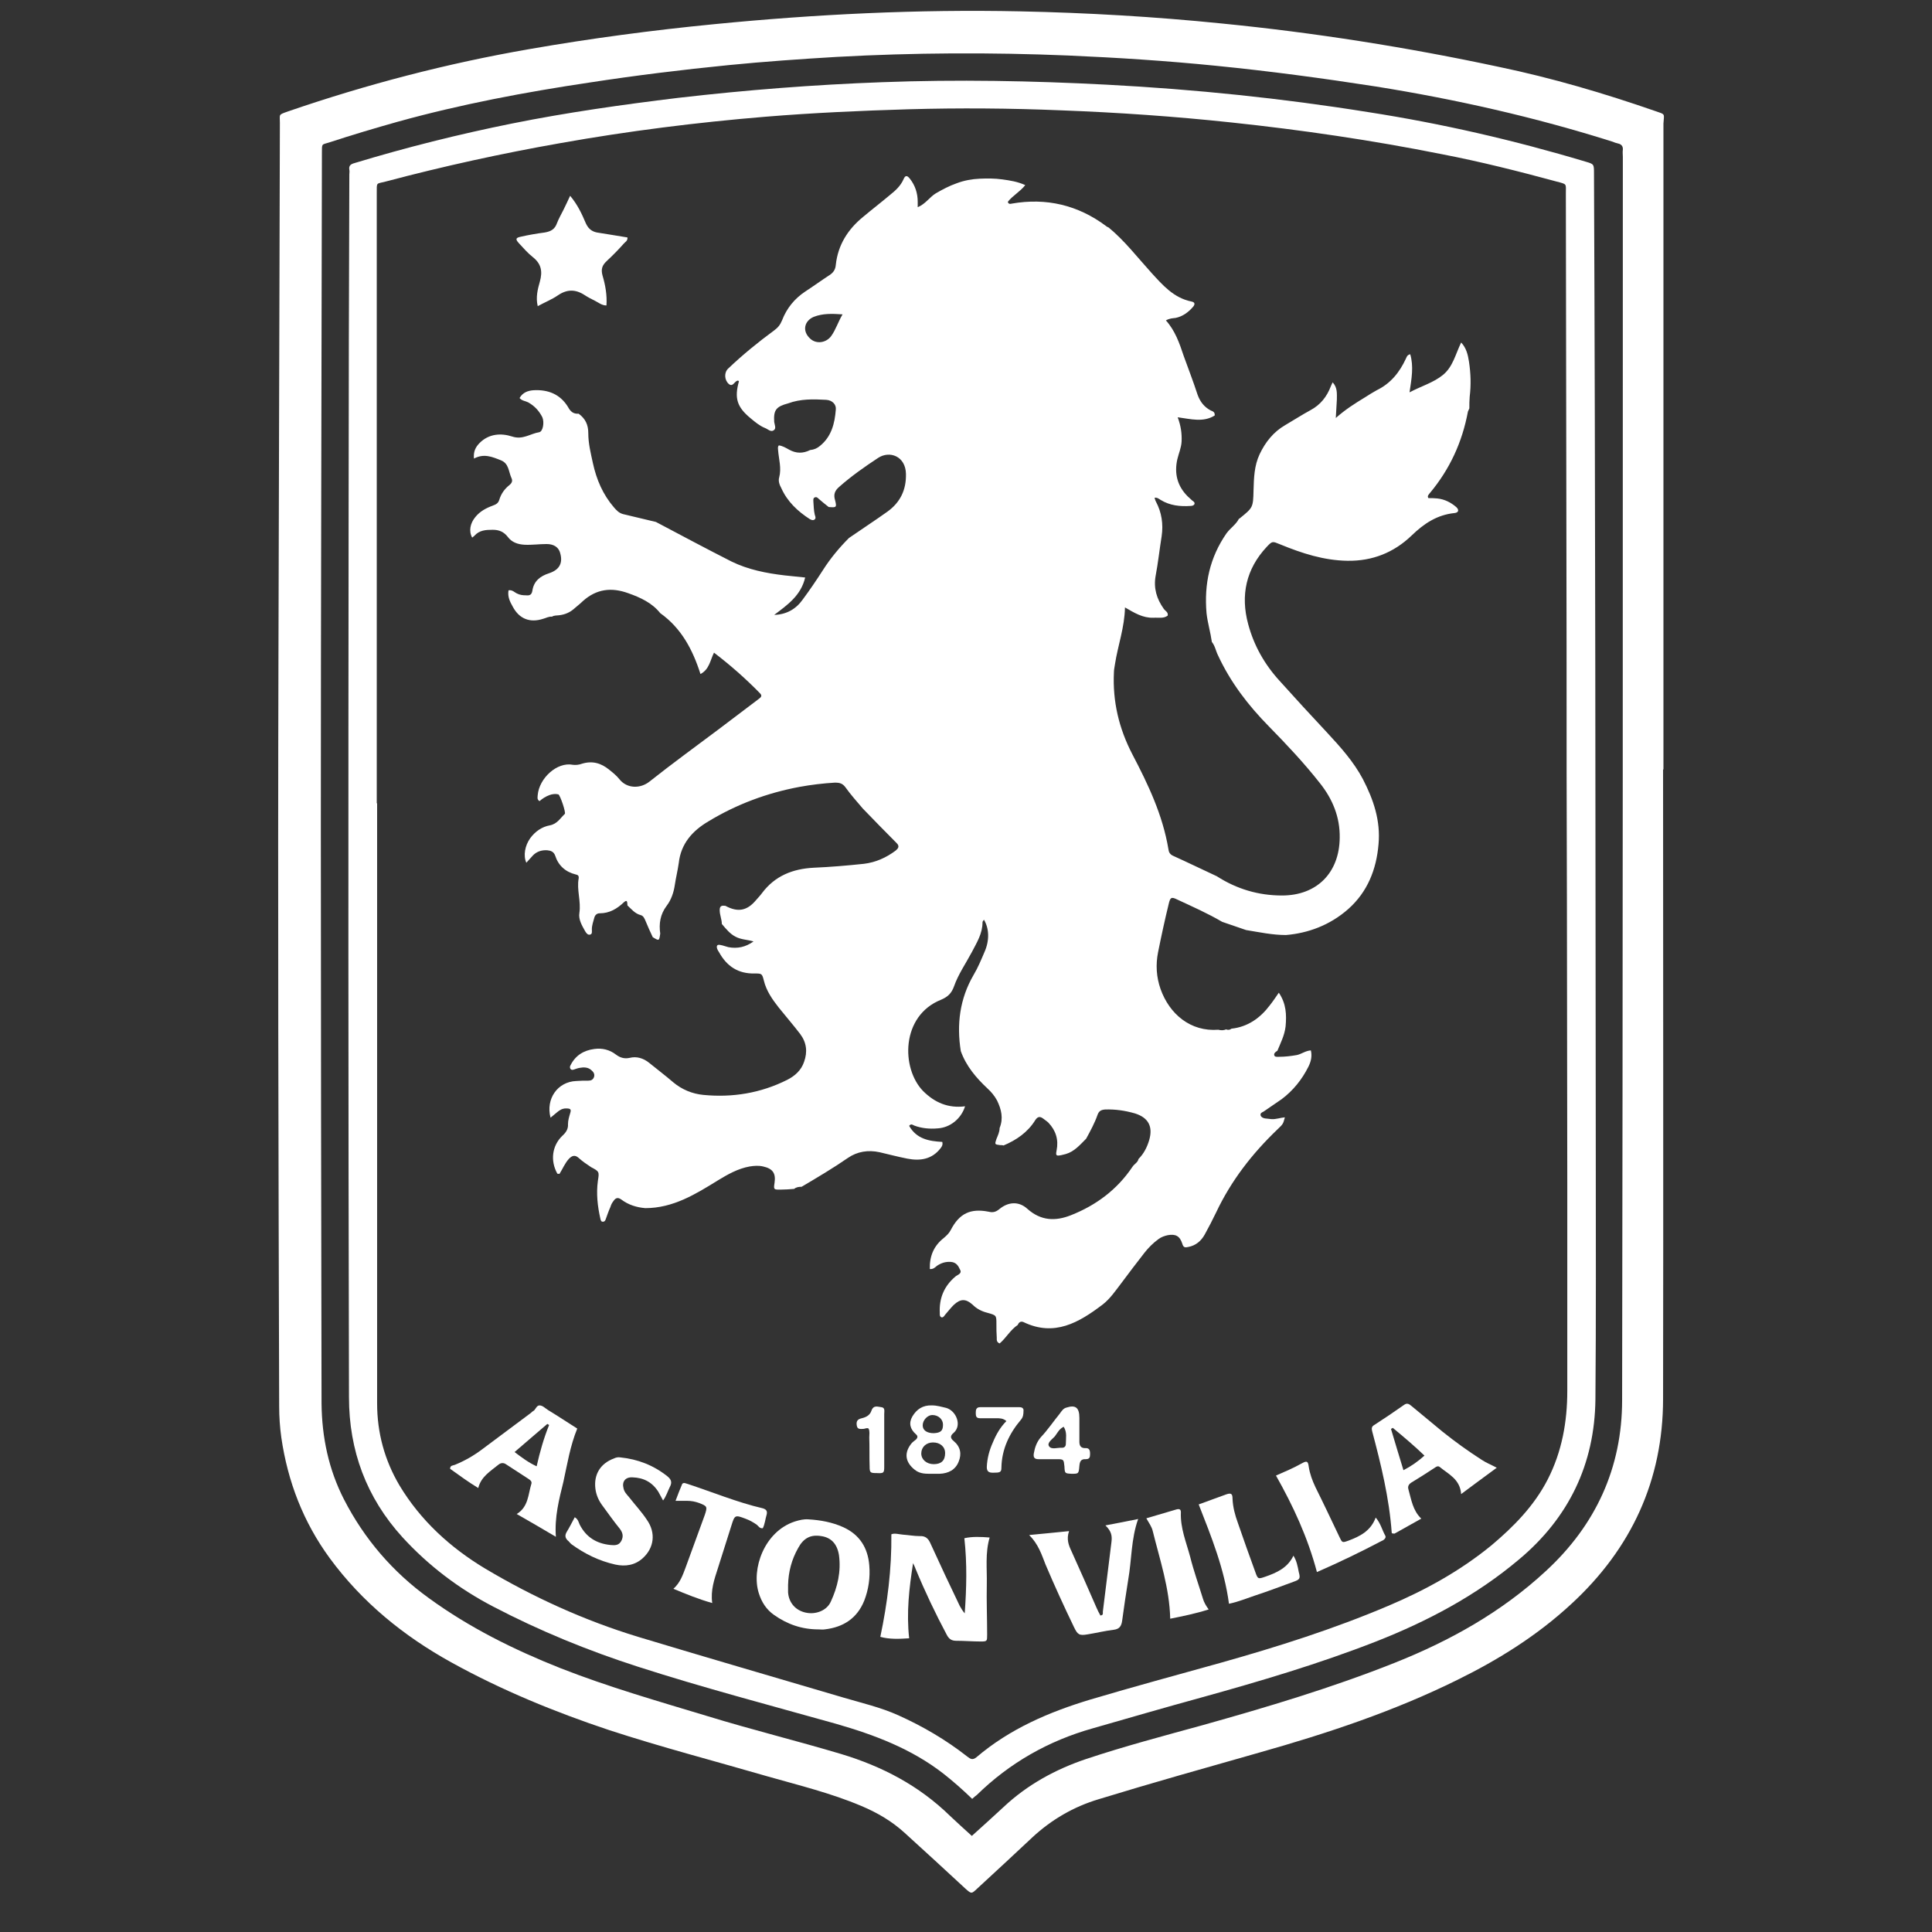
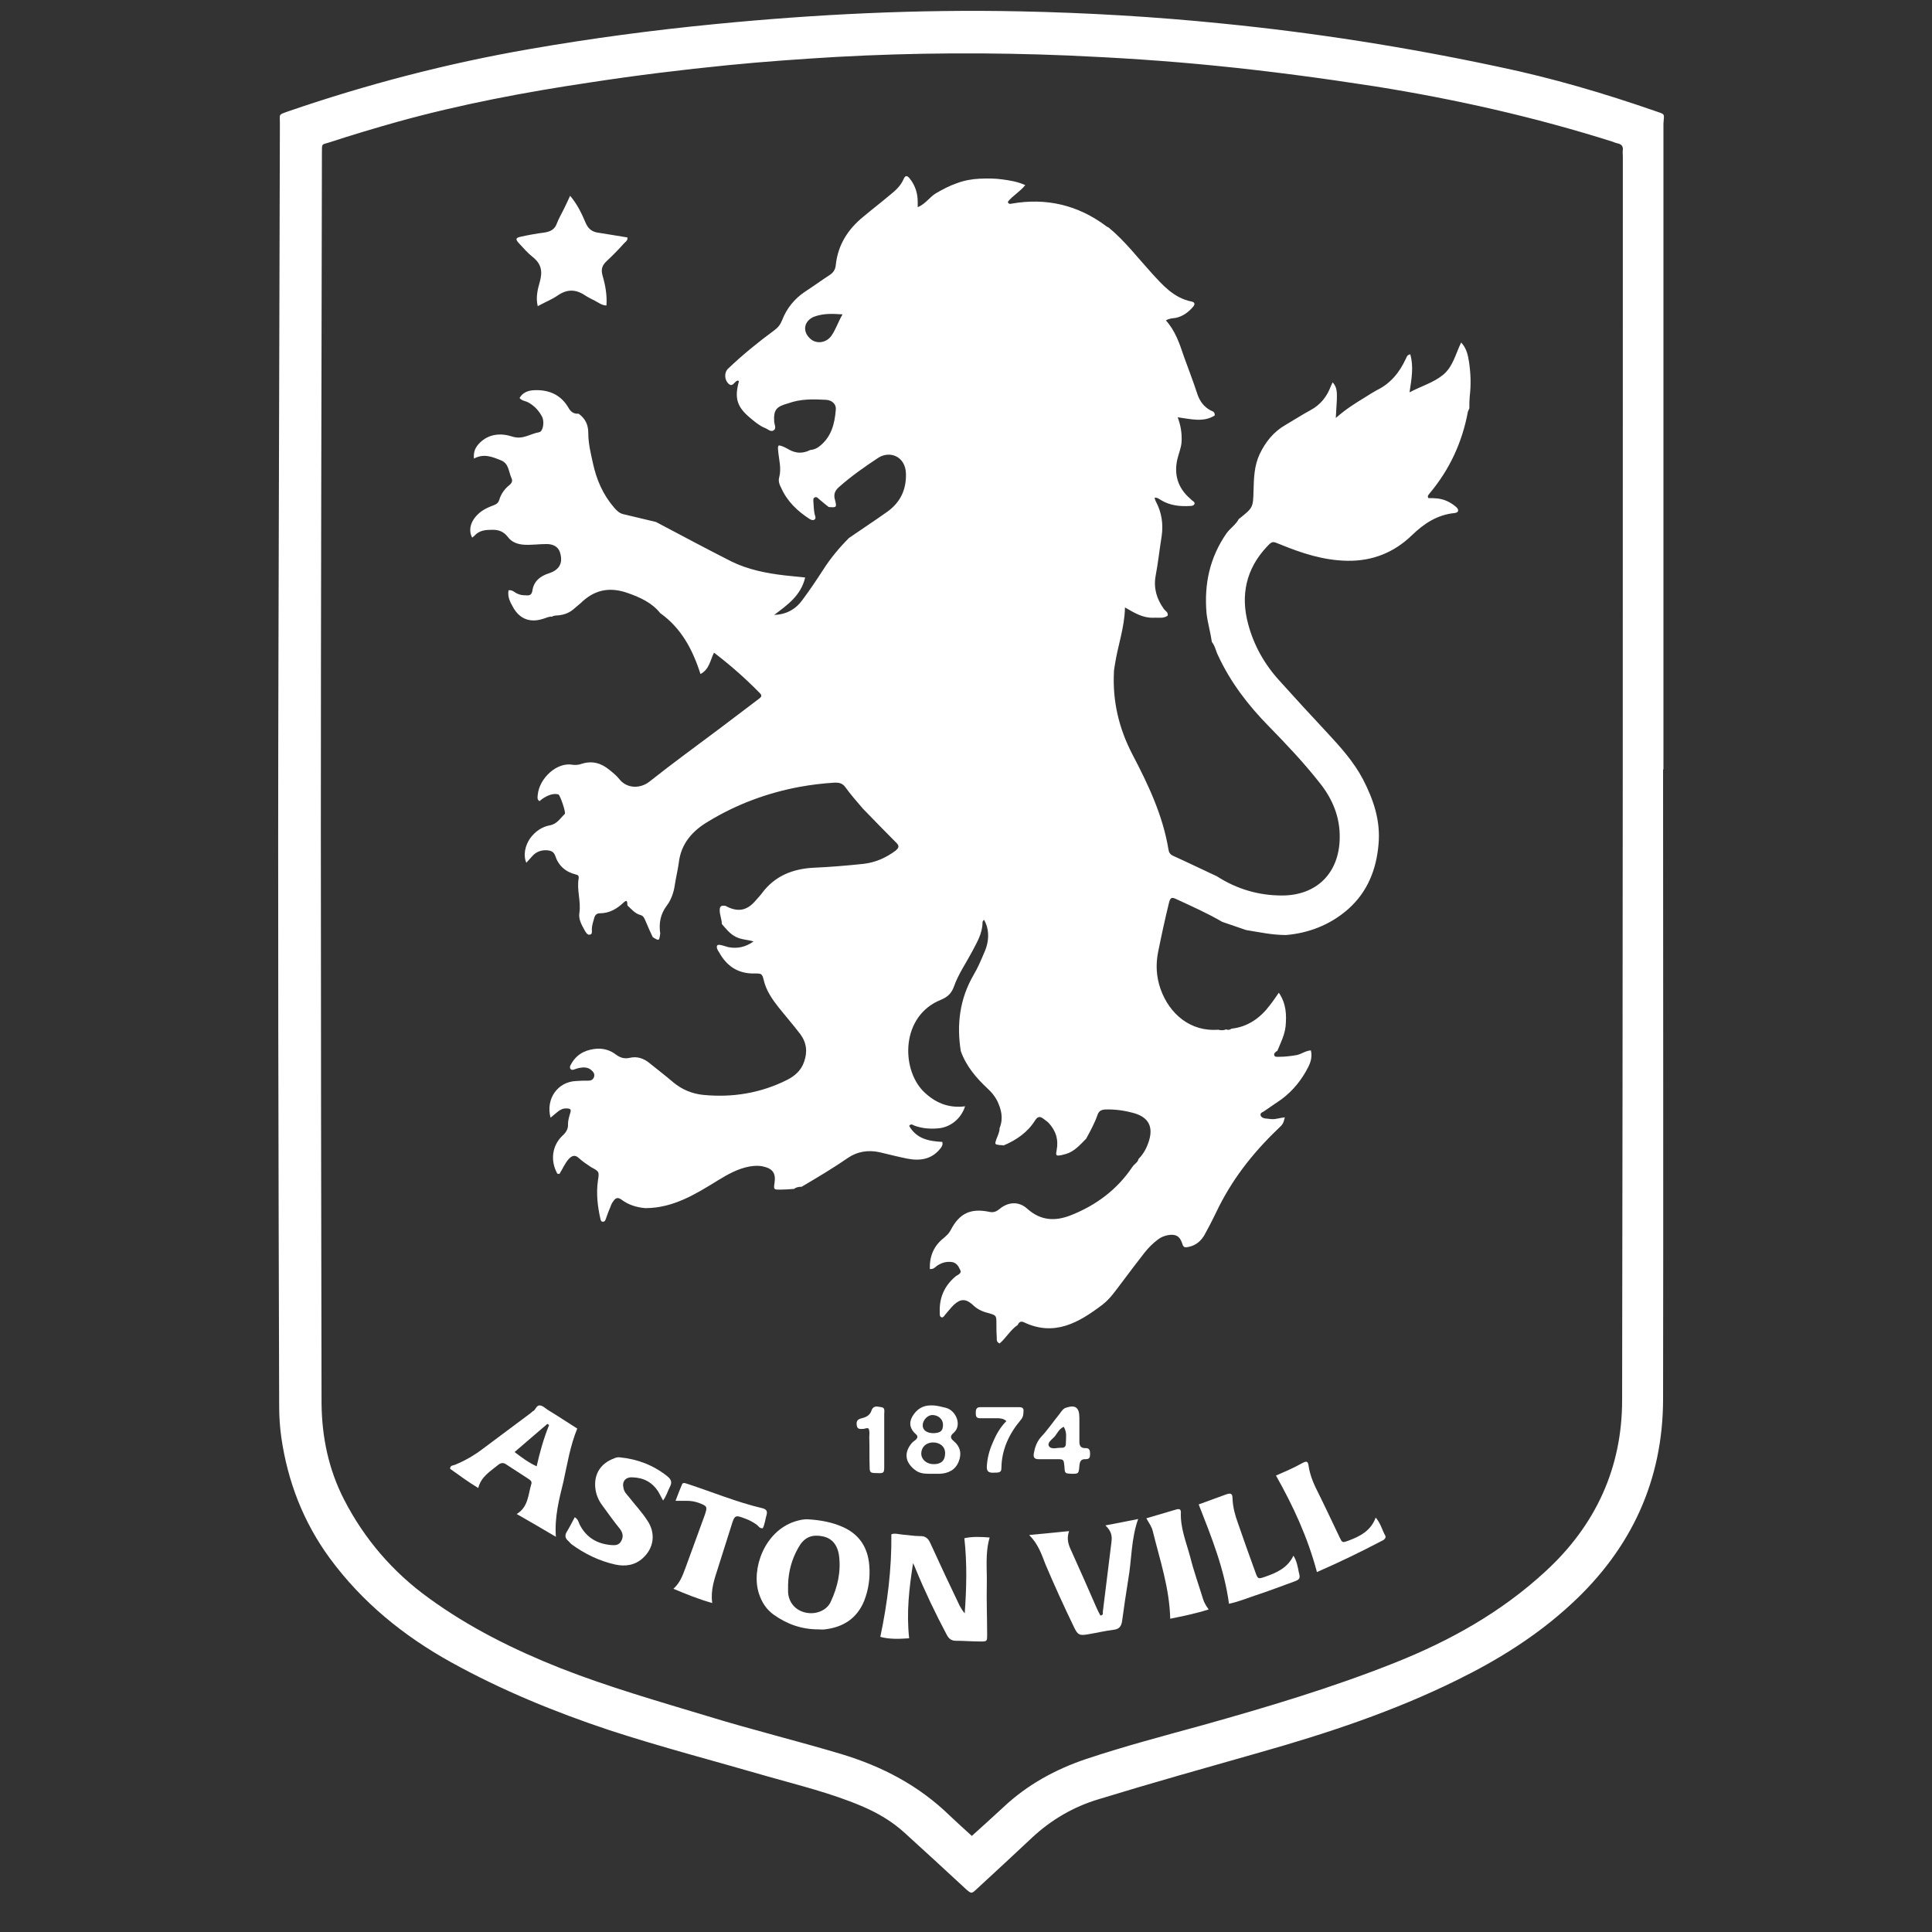
<svg xmlns="http://www.w3.org/2000/svg" width="150" height="150" viewBox="0 0 150 150" fill="none">
  <rect x="0" y="0" width="150" height="150" fill="#333333" stroke="none" />
  <path d="M128.513 8.622C124.531 7.239 120.494 6.051 116.375 5.193C109.269 3.673 102.08 2.539 94.836 1.821C89.638 1.295 84.412 0.991 79.186 0.881C71.251 0.715 63.343 1.102 55.463 1.876C50.652 2.346 45.868 2.982 41.112 3.811C34.725 4.917 28.477 6.548 22.366 8.649C21.592 8.926 21.73 8.843 21.73 9.534C21.703 23.246 21.647 36.987 21.62 50.699C21.564 70.19 21.62 89.708 21.675 109.198C21.675 110 21.73 110.802 21.841 111.604C22.338 115.032 23.555 118.183 25.601 120.976C28.117 124.404 31.352 127.03 35.057 129.076C38.956 131.232 43.076 132.919 47.306 134.329C51.37 135.656 55.518 136.734 59.61 137.923C62.043 138.614 64.532 139.222 66.882 140.217C68.126 140.743 69.26 141.406 70.255 142.319C71.831 143.756 73.407 145.194 74.983 146.659C75.426 147.046 75.426 147.046 75.868 146.631C77.306 145.304 78.744 143.977 80.154 142.65C81.647 141.268 83.361 140.273 85.296 139.692C89.444 138.42 93.591 137.259 97.766 136.071C103.047 134.578 108.218 132.864 113.14 130.431C116.347 128.855 119.361 126.975 122.015 124.514C126.66 120.229 129.121 114.921 129.121 108.59C129.149 92.307 129.121 76.023 129.121 59.739H129.149V9.589C129.204 8.787 129.315 8.898 128.513 8.622ZM125.997 12.188C125.997 44.368 125.997 76.521 125.941 108.701C125.941 113.954 123.895 118.405 120.024 121.971C116.596 125.15 112.587 127.39 108.273 129.104C103.407 131.039 98.402 132.532 93.37 133.942C90.356 134.771 87.315 135.573 84.329 136.568C81.951 137.37 79.767 138.559 77.914 140.3C77.112 141.047 76.31 141.766 75.453 142.54C74.873 142.014 74.32 141.517 73.767 140.992C71.361 138.642 68.513 137.149 65.306 136.181C61.877 135.158 58.394 134.301 54.965 133.251C51.122 132.089 47.251 130.984 43.518 129.518C39.896 128.081 36.44 126.367 33.288 124.072C30.495 122.054 28.283 119.483 26.707 116.414C25.518 114.092 24.993 111.604 24.965 108.977C24.938 94.131 24.91 79.258 24.91 64.384C24.91 46.939 24.965 29.494 24.993 12.022V11.884C24.993 11.11 24.965 11.248 25.573 11.055C27.343 10.474 29.113 9.949 30.882 9.451C35.776 8.096 40.753 7.156 45.758 6.41C49.352 5.857 52.947 5.415 56.569 5.055C59.361 4.779 62.154 4.585 64.946 4.419C70.946 4.088 76.919 4.06 82.919 4.309C86.762 4.475 90.605 4.723 94.448 5.111C98.596 5.525 102.716 6.078 106.808 6.714C113.029 7.709 119.167 9.092 125.195 10.999C125.333 11.055 125.471 11.11 125.61 11.137C125.886 11.193 126.024 11.359 125.997 11.635C125.969 11.801 125.997 11.994 125.997 12.188Z" fill="white" />
-   <path d="M123.757 13.46C123.757 12.741 123.757 12.741 123.094 12.547C117.564 10.889 111.923 9.589 106.228 8.705C99.509 7.627 92.762 6.935 85.96 6.576C80.154 6.272 74.32 6.161 68.486 6.382C63.177 6.576 57.896 6.991 52.643 7.599C48.33 8.124 44.016 8.732 39.758 9.589C35.638 10.419 31.546 11.442 27.537 12.658C27.233 12.741 27.067 12.852 27.122 13.183C27.15 13.294 27.122 13.432 27.122 13.543C27.095 22.141 27.067 30.766 27.067 39.364C27.039 62.394 27.039 85.451 27.095 108.48C27.095 112.627 28.45 116.276 31.242 119.345C33.261 121.556 35.638 123.353 38.293 124.736C41.887 126.616 45.675 128.164 49.546 129.408C54.606 131.039 59.776 132.394 64.892 133.831C67.878 134.688 70.753 135.767 73.242 137.702C74.016 138.31 74.735 138.946 75.481 139.665C75.62 139.527 75.73 139.444 75.841 139.361C78.385 136.872 81.398 135.158 84.827 134.191C87.62 133.389 90.385 132.587 93.205 131.813C97.794 130.541 102.384 129.187 106.836 127.445C110.845 125.869 114.605 123.879 117.923 121.086C121.794 117.852 123.813 113.677 123.868 108.646C123.923 102.398 123.896 96.15 123.896 89.902C123.868 64.384 123.868 38.922 123.757 13.46ZM120.163 114.866C119.112 116.912 117.536 118.515 115.794 119.981C113.361 121.971 110.652 123.464 107.776 124.68C103.546 126.477 99.177 127.86 94.753 129.104C91.38 130.044 88.007 130.956 84.661 131.951C81.454 132.919 78.412 134.218 75.813 136.43C75.509 136.679 75.343 136.568 75.094 136.375C73.435 135.075 71.638 134.025 69.73 133.168C68.375 132.56 66.938 132.228 65.528 131.813C60.191 130.237 54.855 128.689 49.546 127.086C45.371 125.814 41.417 124.017 37.657 121.778C34.947 120.147 32.652 118.045 31.021 115.336C29.86 113.373 29.279 111.244 29.279 108.95V62.366H29.251V14.98C29.251 14.123 29.196 14.289 29.942 14.096C34.422 12.907 38.956 11.912 43.519 11.11C48.8 10.17 54.081 9.506 59.417 9.064C63.122 8.76 66.827 8.594 70.532 8.484C74.486 8.373 78.412 8.401 82.366 8.566C86.79 8.732 91.186 9.036 95.583 9.506C101.057 10.087 106.532 10.889 111.923 11.967C114.937 12.547 117.896 13.294 120.854 14.096C121.684 14.317 121.573 14.234 121.573 15.036C121.601 26.702 121.601 38.397 121.628 50.063C121.628 56.781 121.628 63.527 121.656 70.245C121.656 77.461 121.684 84.649 121.684 91.865V107.982C121.684 110.387 121.269 112.71 120.163 114.866Z" fill="white" />
  <path d="M104.679 70.577C106.172 69.25 106.863 67.508 107.029 65.545C107.195 63.72 106.642 62.089 105.812 60.486C105.094 59.131 104.071 57.998 103.047 56.892C101.803 55.565 100.559 54.21 99.342 52.855C98.181 51.584 97.352 50.118 96.909 48.46C96.301 46.22 96.743 44.175 98.347 42.46C98.79 41.99 98.79 42.018 99.398 42.267C101.084 42.958 102.771 43.511 104.624 43.539C106.559 43.566 108.218 42.903 109.6 41.576C110.568 40.636 111.591 39.972 112.918 39.834C113.25 39.806 113.305 39.585 113.057 39.364C112.642 39.005 112.144 38.756 111.591 38.7C111.342 38.673 111.121 38.673 110.9 38.673C110.789 38.507 110.928 38.396 111.011 38.286C112.559 36.434 113.527 34.332 113.969 31.955C113.997 31.872 114.052 31.789 114.08 31.706C114.08 31.402 114.08 31.098 114.107 30.794C114.218 29.881 114.19 28.997 114.052 28.084C113.969 27.559 113.858 27.034 113.444 26.591C113.001 27.504 112.808 28.471 112.034 29.107C111.287 29.715 110.375 29.964 109.435 30.462C109.6 29.384 109.766 28.444 109.49 27.504C109.241 27.559 109.213 27.725 109.158 27.836C108.66 28.914 107.969 29.771 106.891 30.296C106.587 30.462 106.282 30.655 105.978 30.849C105.204 31.319 104.458 31.789 103.711 32.453C103.739 31.872 103.766 31.43 103.794 31.015C103.794 30.573 103.849 30.075 103.462 29.688C103.407 29.826 103.352 29.909 103.324 29.992C103.02 30.794 102.522 31.43 101.748 31.844C101.084 32.204 100.448 32.618 99.785 33.005C98.872 33.531 98.237 34.332 97.794 35.272C97.379 36.157 97.352 37.097 97.324 38.065C97.296 39.419 97.269 39.419 96.246 40.249C96.218 40.276 96.19 40.276 96.19 40.276C95.969 40.719 95.527 40.995 95.223 41.41C93.923 43.29 93.481 45.336 93.674 47.603C93.757 48.349 93.978 49.068 94.089 49.842C94.338 50.146 94.393 50.533 94.559 50.865C95.527 52.966 96.909 54.763 98.513 56.394C99.895 57.804 101.25 59.242 102.467 60.79C103.462 62.034 104.043 63.444 104.015 65.047C103.988 67.757 102.246 69.526 99.536 69.526C97.711 69.526 96.025 69.028 94.476 68.033C93.343 67.508 92.209 66.955 91.048 66.43C90.826 66.319 90.743 66.153 90.716 65.932C90.273 63.278 89.14 60.9 87.923 58.578C86.873 56.56 86.375 54.459 86.485 52.192C86.485 51.971 86.541 51.777 86.568 51.556C86.79 50.118 87.315 48.709 87.343 47.16C88.061 47.575 88.725 47.99 89.555 47.962C89.942 47.934 90.329 48.045 90.66 47.796C90.716 47.52 90.467 47.437 90.356 47.271C89.803 46.497 89.555 45.667 89.72 44.727C89.914 43.705 90.025 42.654 90.19 41.631C90.329 40.691 90.191 39.779 89.748 38.949C89.693 38.866 89.693 38.783 89.638 38.645C89.859 38.618 89.969 38.728 90.108 38.811C90.826 39.254 91.628 39.336 92.43 39.281C92.541 39.281 92.679 39.253 92.734 39.143C92.79 39.005 92.651 38.922 92.568 38.866C92.458 38.756 92.32 38.645 92.209 38.535C91.407 37.733 91.158 36.765 91.407 35.659C91.518 35.19 91.711 34.775 91.739 34.277C91.766 33.641 91.683 33.061 91.435 32.397C92.458 32.535 93.425 32.812 94.31 32.259C94.338 31.983 94.144 31.927 94.006 31.872C93.481 31.595 93.177 31.181 92.983 30.655C92.651 29.633 92.264 28.637 91.905 27.642C91.573 26.647 91.241 25.679 90.522 24.877C90.799 24.712 91.048 24.712 91.269 24.684C91.822 24.573 92.264 24.242 92.624 23.827C92.79 23.633 92.79 23.468 92.513 23.412C91.13 23.136 90.273 22.14 89.389 21.173C88.31 19.984 87.315 18.685 86.071 17.662C86.015 17.634 85.932 17.607 85.877 17.551C83.693 15.92 81.232 15.339 78.55 15.809C78.439 15.837 78.301 15.865 78.246 15.671C78.605 15.201 79.186 14.897 79.601 14.372C78.992 14.095 78.412 14.012 77.831 13.93C77.251 13.847 76.642 13.847 76.061 13.874C75.453 13.902 74.845 14.012 74.264 14.234C73.711 14.427 73.186 14.704 72.661 15.008C72.163 15.312 71.859 15.837 71.251 16.086V15.671C71.251 15.008 71.057 14.399 70.642 13.874C70.421 13.598 70.283 13.598 70.144 13.93C69.923 14.427 69.536 14.787 69.121 15.118C68.43 15.699 67.711 16.252 67.02 16.832C65.831 17.8 65.057 19.016 64.891 20.565C64.864 20.924 64.698 21.173 64.393 21.366C63.758 21.781 63.149 22.223 62.513 22.638C61.684 23.191 61.075 23.938 60.716 24.877C60.578 25.209 60.412 25.43 60.108 25.651C58.864 26.564 57.675 27.532 56.541 28.61C56.209 28.914 56.237 29.494 56.569 29.798C56.873 30.075 57.011 29.66 57.205 29.577C57.26 29.55 57.315 29.522 57.37 29.605C57.011 30.904 57.205 31.596 58.283 32.48C58.615 32.757 58.974 33.061 59.389 33.227C59.61 33.309 59.831 33.558 60.052 33.42C60.301 33.282 60.135 32.978 60.108 32.757C60.052 31.844 60.246 31.568 61.186 31.319C62.154 30.96 63.149 30.987 64.145 31.043C64.615 31.07 64.946 31.402 64.891 31.817C64.808 32.867 64.559 33.89 63.675 34.609C63.453 34.802 63.205 34.913 62.9 34.941C62.347 35.217 61.822 35.217 61.269 34.913C61.02 34.775 60.744 34.609 60.467 34.581C60.357 34.719 60.412 34.83 60.412 34.968C60.467 35.659 60.688 36.351 60.495 37.069C60.412 37.346 60.523 37.65 60.661 37.899C61.131 38.949 61.933 39.696 62.873 40.304C62.983 40.359 63.094 40.415 63.205 40.359C63.37 40.276 63.315 40.111 63.26 39.972C63.177 39.613 63.177 39.281 63.149 38.922C63.149 38.811 63.121 38.673 63.26 38.618C63.398 38.562 63.481 38.645 63.564 38.728C63.813 38.949 64.062 39.143 64.338 39.364C64.946 39.419 64.974 39.392 64.836 38.839C64.698 38.396 64.808 38.092 65.168 37.788C66.108 36.959 67.131 36.24 68.181 35.549C69.066 34.968 70.31 35.411 70.338 36.793C70.366 38.037 69.896 39.005 68.9 39.723C67.933 40.415 66.909 41.078 65.914 41.769C65.168 42.516 64.476 43.345 63.896 44.257C63.398 45.032 62.873 45.806 62.32 46.552C61.794 47.298 61.048 47.713 60.108 47.741C61.131 46.967 62.181 46.248 62.513 44.838C61.933 44.783 61.435 44.727 60.91 44.672C59.499 44.506 58.089 44.23 56.79 43.594C54.827 42.599 52.864 41.548 50.928 40.525C50.071 40.332 49.242 40.111 48.384 39.917C48.053 39.834 47.859 39.613 47.666 39.392C46.808 38.396 46.311 37.235 46.034 35.964C45.868 35.19 45.675 34.443 45.675 33.641C45.675 32.978 45.453 32.508 44.928 32.121C44.513 32.148 44.292 31.955 44.099 31.596C43.49 30.6 42.55 30.241 41.444 30.296C41.002 30.324 40.587 30.462 40.338 30.904C40.532 31.125 40.781 31.125 41.002 31.236C41.5 31.512 41.859 31.9 42.108 32.397C42.274 32.784 42.163 33.503 41.859 33.558C41.168 33.669 40.587 34.167 39.758 33.89C38.901 33.614 37.961 33.669 37.242 34.388C36.91 34.719 36.744 35.079 36.799 35.604C37.573 35.19 38.209 35.466 38.901 35.742C39.509 35.991 39.481 36.599 39.702 37.097C39.813 37.318 39.758 37.484 39.564 37.65C39.177 37.954 38.901 38.341 38.762 38.811C38.679 39.088 38.486 39.17 38.265 39.254C37.739 39.447 37.269 39.696 36.91 40.138C36.495 40.636 36.384 41.244 36.661 41.742C36.716 41.686 36.772 41.659 36.827 41.603C37.214 41.161 37.712 41.133 38.265 41.133C38.762 41.133 39.122 41.299 39.426 41.686C39.73 42.101 40.2 42.267 40.725 42.294C41.306 42.322 41.859 42.239 42.44 42.239C42.965 42.239 43.325 42.46 43.463 42.847C43.739 43.677 43.463 44.23 42.633 44.506C41.942 44.727 41.444 45.114 41.334 45.861C41.278 46.193 41.112 46.248 40.836 46.22C40.587 46.22 40.366 46.193 40.145 46.082C39.951 45.999 39.785 45.778 39.481 45.833C39.398 46.331 39.592 46.718 39.813 47.105C40.311 48.045 41.14 48.377 42.163 48.045C42.384 47.99 42.606 47.851 42.854 47.879C43.02 47.769 43.214 47.796 43.407 47.769C43.877 47.713 44.265 47.547 44.624 47.216C44.845 47.022 45.066 46.856 45.26 46.663C46.311 45.723 47.472 45.584 48.771 46.054C49.712 46.386 50.624 46.801 51.26 47.603C52.891 48.764 53.776 50.422 54.384 52.33C55.075 51.971 55.131 51.279 55.435 50.671C56.734 51.667 57.896 52.69 59.002 53.823C59.251 54.072 59.002 54.182 58.836 54.321C57.813 55.095 56.79 55.869 55.767 56.643C53.997 57.97 52.172 59.297 50.43 60.679C49.739 61.232 48.688 61.26 48.08 60.486C47.859 60.209 47.583 59.988 47.306 59.767C46.67 59.242 45.979 59.048 45.177 59.297C44.956 59.38 44.707 59.407 44.486 59.38C43.242 59.131 41.859 60.43 41.748 61.73C41.748 61.868 41.666 62.062 41.887 62.2C42.108 62.006 42.357 61.84 42.661 61.73C42.882 61.647 43.131 61.619 43.352 61.675C43.49 61.73 43.96 63.112 43.85 63.195C43.49 63.527 43.269 63.969 42.688 64.08C42.08 64.19 41.555 64.55 41.168 65.075C40.753 65.656 40.615 66.43 40.864 66.983C41.03 66.789 41.223 66.596 41.389 66.402C41.693 66.098 42.08 65.987 42.495 66.015C42.772 66.043 42.993 66.126 43.103 66.43C43.352 67.204 43.905 67.701 44.707 67.895C44.873 67.922 44.956 68.005 44.928 68.199C44.762 69.084 45.122 69.968 44.983 70.881C44.901 71.378 45.177 71.848 45.426 72.291C45.509 72.429 45.619 72.595 45.785 72.567C46.007 72.54 45.951 72.318 45.951 72.152C45.951 71.848 46.062 71.544 46.145 71.24C46.2 71.047 46.338 70.908 46.559 70.908C47.334 70.908 47.914 70.549 48.44 70.051C48.744 69.775 48.688 70.134 48.716 70.3C49.02 70.577 49.297 70.936 49.739 71.047C49.96 71.102 50.043 71.323 50.126 71.517C50.292 71.931 50.486 72.346 50.679 72.761C51.177 73.065 51.177 73.065 51.26 72.484C51.149 71.71 51.26 70.991 51.758 70.328C52.117 69.858 52.311 69.277 52.394 68.697C52.477 68.144 52.615 67.591 52.698 67.01C52.864 65.49 53.776 64.494 54.993 63.776C57.177 62.449 59.555 61.564 62.071 61.094C62.983 60.928 63.896 60.818 64.836 60.762C65.168 60.762 65.416 60.818 65.638 61.122C66.052 61.702 66.522 62.227 66.993 62.78C67.877 63.693 68.734 64.577 69.619 65.462C69.868 65.711 69.73 65.877 69.536 66.043C68.79 66.596 67.988 66.955 67.075 67.066C65.776 67.204 64.476 67.314 63.177 67.37C61.545 67.453 60.163 68.005 59.168 69.332C59.029 69.526 58.864 69.692 58.698 69.885C58.006 70.715 57.288 70.853 56.32 70.328C56.071 70.3 55.877 70.3 55.877 70.659C55.877 71.047 56.043 71.378 56.043 71.738C56.375 72.125 56.679 72.512 57.122 72.733C57.536 72.954 58.034 72.954 58.504 73.092C57.896 73.535 57.232 73.673 56.541 73.535C56.32 73.479 56.126 73.397 55.933 73.369C55.684 73.314 55.601 73.424 55.684 73.673C55.712 73.756 55.767 73.839 55.822 73.922C56.43 75.028 57.315 75.608 58.587 75.581C59.14 75.581 59.168 75.581 59.306 76.133C59.499 76.935 59.969 77.599 60.467 78.235C61.02 78.926 61.601 79.589 62.126 80.28C62.624 80.944 62.707 81.663 62.43 82.437C62.209 83.1 61.711 83.543 61.103 83.847C59.057 84.87 56.873 85.229 54.605 85.008C53.748 84.925 52.947 84.593 52.283 84.04C51.675 83.515 51.011 83.017 50.403 82.52C49.96 82.16 49.435 81.995 48.882 82.133C48.495 82.216 48.163 82.133 47.831 81.884C47.334 81.497 46.753 81.359 46.145 81.442C45.315 81.552 44.679 81.939 44.292 82.713C44.237 82.796 44.237 82.907 44.292 82.99C44.347 83.073 44.458 83.073 44.541 83.045C44.707 82.99 44.845 82.934 45.011 82.907C45.315 82.852 45.647 82.852 45.896 83.073C46.062 83.211 46.2 83.377 46.117 83.626C46.034 83.847 45.868 83.902 45.675 83.902C45.37 83.902 45.066 83.902 44.735 83.93C43.297 83.985 42.357 85.312 42.744 86.777C42.91 86.639 43.076 86.501 43.242 86.363C43.435 86.197 43.656 86.058 43.933 86.058C44.292 86.058 44.375 86.114 44.264 86.445C44.182 86.722 44.099 86.998 44.099 87.275C44.126 87.662 43.933 87.938 43.656 88.187C42.854 88.961 42.716 90.122 43.269 91.118C43.269 91.145 43.352 91.118 43.435 91.145C43.684 90.758 43.85 90.316 44.182 89.957C44.431 89.708 44.652 89.653 44.928 89.901C45.232 90.178 45.564 90.399 45.896 90.62C46.532 90.952 46.532 90.98 46.421 91.671C46.283 92.666 46.394 93.661 46.615 94.629C46.642 94.739 46.67 94.878 46.836 94.85C46.947 94.85 47.002 94.739 47.029 94.656C47.14 94.352 47.251 94.021 47.389 93.716C47.444 93.551 47.5 93.412 47.61 93.274C47.776 93.025 47.942 92.915 48.246 93.136C48.799 93.551 49.435 93.744 50.099 93.799C52.255 93.799 53.997 92.721 55.739 91.643C56.513 91.173 57.288 90.731 58.2 90.565C58.559 90.51 58.891 90.482 59.251 90.565C59.997 90.731 60.246 91.09 60.135 91.837C60.052 92.362 60.08 92.362 60.578 92.362C60.937 92.362 61.297 92.334 61.656 92.306C61.822 92.168 62.016 92.141 62.237 92.141C63.453 91.422 64.67 90.703 65.831 89.901C66.55 89.404 67.407 89.265 68.292 89.459C69.011 89.625 69.73 89.818 70.449 89.957C71.444 90.15 72.356 90.012 73.02 89.155C73.131 89.017 73.214 88.878 73.158 88.657C72.135 88.602 71.168 88.436 70.587 87.413C70.725 87.22 70.863 87.33 70.974 87.385C71.555 87.607 72.191 87.662 72.799 87.607C73.767 87.551 74.624 86.86 74.928 85.893C73.628 86.058 72.578 85.616 71.665 84.704C69.951 82.934 69.951 78.87 73.048 77.626C73.573 77.405 73.877 77.129 74.071 76.576C74.403 75.636 74.983 74.806 75.453 73.922C75.84 73.175 76.283 72.484 76.283 71.6C76.283 71.544 76.338 71.489 76.393 71.406C76.808 72.097 76.836 73.037 76.421 73.949C76.172 74.53 75.923 75.138 75.591 75.691C74.513 77.543 74.264 79.534 74.596 81.607C75.011 82.769 75.785 83.681 76.67 84.51C76.974 84.787 77.223 85.091 77.416 85.45C77.748 86.141 77.914 86.832 77.61 87.579C77.61 87.883 77.472 88.16 77.361 88.436C77.223 88.851 77.223 88.851 77.638 88.906C77.721 88.906 77.831 88.906 77.914 88.934C78.909 88.519 79.794 87.911 80.375 86.971C80.568 86.667 80.762 86.667 81.011 86.86C81.149 86.971 81.287 87.054 81.398 87.164C81.978 87.772 82.2 88.491 82.034 89.321C81.951 89.735 82.006 89.763 82.421 89.68C82.531 89.653 82.642 89.625 82.753 89.597C83.416 89.404 83.859 88.878 84.329 88.408C84.66 87.8 84.992 87.192 85.213 86.556C85.324 86.252 85.49 86.169 85.794 86.141C86.596 86.114 87.343 86.224 88.117 86.445C89.167 86.777 89.527 87.468 89.223 88.519C89.057 89.072 88.808 89.57 88.393 89.984C88.338 90.261 88.061 90.371 87.923 90.592C86.734 92.362 85.103 93.578 83.14 94.352C81.951 94.822 80.817 94.795 79.767 93.855C79.103 93.246 78.273 93.302 77.582 93.882C77.306 94.103 77.085 94.159 76.753 94.076C75.343 93.799 74.486 94.214 73.822 95.486C73.684 95.762 73.49 95.928 73.269 96.122C72.495 96.73 72.163 97.532 72.191 98.527C72.467 98.555 72.605 98.389 72.744 98.278C73.075 98.057 73.407 97.946 73.822 97.974C74.237 98.002 74.403 98.278 74.541 98.582C74.707 98.886 74.347 98.969 74.181 99.107C73.297 99.854 72.909 100.794 72.965 101.927C72.965 102.066 72.937 102.231 73.131 102.287C73.297 102.259 73.324 102.121 73.435 102.01C73.628 101.789 73.822 101.54 74.043 101.319C74.569 100.822 74.983 100.822 75.508 101.291C75.84 101.623 76.227 101.817 76.67 101.927C77.361 102.121 77.361 102.121 77.361 102.784C77.361 103.144 77.361 103.503 77.389 103.863C77.389 104.028 77.361 104.194 77.61 104.305C78.108 103.89 78.439 103.254 79.02 102.867C79.103 102.646 79.269 102.563 79.462 102.646C81.868 103.807 83.776 102.674 85.601 101.291C86.209 100.822 86.624 100.186 87.094 99.577C87.674 98.803 88.255 98.029 88.863 97.255C89.167 96.868 89.527 96.509 89.942 96.205C90.163 96.039 90.412 95.956 90.66 95.9C91.269 95.79 91.601 95.956 91.794 96.564C91.877 96.868 92.015 96.868 92.264 96.813C92.845 96.702 93.26 96.343 93.536 95.845C93.84 95.292 94.144 94.712 94.421 94.131C95.582 91.671 97.213 89.57 99.177 87.69C99.647 87.247 99.619 87.247 99.757 86.75C99.398 86.777 99.066 86.915 98.707 86.888C98.541 86.86 98.375 86.86 98.209 86.833C98.071 86.805 97.932 86.75 97.877 86.611C97.822 86.418 97.988 86.363 98.098 86.307C98.568 85.975 99.038 85.671 99.508 85.34C100.393 84.676 101.084 83.819 101.582 82.824C101.776 82.437 101.886 82.022 101.776 81.552C101.361 81.58 101.057 81.829 100.697 81.912C100.227 81.995 99.757 82.05 99.287 82.05C99.149 82.05 98.955 82.077 98.928 81.912C98.9 81.773 99.038 81.663 99.177 81.58C99.425 80.972 99.73 80.391 99.812 79.7C99.895 78.787 99.868 77.93 99.287 77.073C99.038 77.433 98.817 77.765 98.596 78.041C97.849 79.036 96.882 79.728 95.61 79.866C95.472 79.976 95.333 79.976 95.195 79.921C95.001 80.004 94.808 80.004 94.587 79.949C92.43 80.115 90.799 78.732 90.108 76.797C89.776 75.857 89.72 74.889 89.914 73.922C90.163 72.678 90.439 71.406 90.743 70.162C90.854 69.692 90.937 69.609 91.379 69.83C92.568 70.383 93.757 70.908 94.891 71.572C95.499 71.793 96.135 71.987 96.743 72.208C97.766 72.374 98.789 72.595 99.84 72.595C101.527 72.457 103.241 71.848 104.679 70.577ZM64.532 26.094C64.145 26.619 63.398 26.73 62.928 26.315C62.237 25.707 62.458 24.905 63.177 24.601C63.896 24.325 64.587 24.352 65.416 24.407C65.057 25.016 64.891 25.596 64.532 26.094Z" fill="white" />
  <path d="M74.873 119.427C75.094 121.418 75.039 123.326 74.901 125.261C74.735 125.067 74.624 124.874 74.513 124.68C73.739 123.077 72.993 121.473 72.246 119.842C72.08 119.455 71.859 119.234 71.389 119.262C70.974 119.262 70.532 119.179 70.117 119.151C69.785 119.123 69.454 119.013 69.205 119.123C69.233 121.833 68.901 124.459 68.348 127.085C69.039 127.279 69.813 127.251 70.587 127.196C70.366 125.206 70.587 123.298 70.891 121.363C70.947 121.501 71.03 121.639 71.085 121.805C71.804 123.547 72.633 125.288 73.518 126.947C73.684 127.251 73.878 127.39 74.237 127.39C74.873 127.39 75.509 127.445 76.145 127.445C76.642 127.445 76.642 127.417 76.642 126.92C76.642 125.62 76.587 124.293 76.615 122.994C76.642 121.805 76.477 120.589 76.836 119.372C76.145 119.317 75.481 119.289 74.873 119.427Z" fill="white" />
  <path d="M65.472 118.571C64.615 118.184 63.702 118.018 62.762 117.962C62.403 117.935 62.071 118.018 61.712 118.128C59.334 118.902 58.311 121.833 58.919 123.713C59.14 124.404 59.5 124.957 60.08 125.372C61.131 126.118 62.265 126.505 63.536 126.505C63.702 126.505 63.868 126.533 64.034 126.505C65.472 126.339 66.55 125.648 67.103 124.266C67.435 123.409 67.573 122.469 67.49 121.529C67.38 120.174 66.744 119.151 65.472 118.571ZM64.504 124.349C64.2 125.04 63.343 125.372 62.569 125.206C61.767 125.04 61.242 124.432 61.186 123.63V123.049C61.214 122.026 61.463 121.086 61.961 120.202C62.375 119.428 62.928 119.124 63.758 119.262C64.532 119.372 65.002 119.87 65.14 120.755C65.306 122.026 65.03 123.215 64.504 124.349Z" fill="white" />
  <path d="M44.817 110.913C44.071 110.443 43.324 109.945 42.55 109.475C42.329 109.337 42.135 109.116 41.886 109.116C41.638 109.116 41.582 109.475 41.389 109.558C41.333 109.586 41.278 109.641 41.223 109.696C39.951 110.636 38.679 111.604 37.407 112.544C36.743 113.041 36.052 113.429 35.306 113.733C35.167 113.788 34.946 113.76 34.946 114.037C35.638 114.534 36.356 115.06 37.131 115.53C37.352 114.645 38.071 114.23 38.679 113.733C38.873 113.567 39.094 113.539 39.315 113.705C39.868 114.064 40.421 114.424 40.974 114.783C41.14 114.894 41.333 115.004 41.25 115.226C41.002 116.027 41.029 116.995 40.117 117.548C41.14 118.128 42.08 118.681 43.158 119.317C43.048 117.769 43.407 116.414 43.739 115.06C44.043 113.677 44.264 112.267 44.817 110.913ZM41.665 113.843C41.002 113.539 40.504 113.152 39.951 112.737C40.808 111.991 41.665 111.272 42.495 110.553C42.55 110.581 42.578 110.609 42.633 110.636C42.218 111.659 41.914 112.737 41.665 113.843Z" fill="white" />
-   <path d="M112.006 111.161C111.204 110.498 110.402 109.834 109.6 109.171C109.407 109.005 109.241 108.894 108.992 109.088C108.245 109.613 107.471 110.138 106.697 110.636C106.503 110.747 106.476 110.885 106.531 111.106C107.222 113.705 107.858 116.304 108.052 118.985C108.052 119.041 108.079 119.068 108.273 119.068C108.909 118.709 109.6 118.322 110.347 117.907C109.683 117.271 109.572 116.414 109.351 115.64C109.268 115.364 109.407 115.198 109.655 115.059C110.236 114.7 110.817 114.341 111.397 113.954C111.508 113.871 111.646 113.788 111.784 113.898C112.448 114.451 113.36 114.838 113.443 115.999C114.356 115.308 115.241 114.672 116.208 113.954C115.738 113.705 115.379 113.567 115.047 113.345C113.969 112.654 112.973 111.935 112.006 111.161ZM108.964 114.147C108.632 113.041 108.301 111.991 107.996 110.94C108.052 110.913 108.107 110.885 108.135 110.857C108.964 111.548 109.794 112.24 110.595 113.014C110.098 113.456 109.6 113.815 108.964 114.147Z" fill="white" />
  <path d="M41.362 19.956C42.025 20.482 42.136 21.062 41.915 21.864C41.749 22.445 41.583 23.08 41.749 23.771C42.302 23.467 42.855 23.246 43.297 22.942C44.016 22.445 44.679 22.445 45.398 22.915C45.647 23.08 45.924 23.219 46.2 23.357C46.477 23.495 46.726 23.716 47.085 23.716C47.14 22.915 47.002 22.14 46.781 21.394C46.643 20.896 46.753 20.592 47.113 20.26C47.555 19.846 47.998 19.403 48.412 18.933C48.523 18.795 48.744 18.712 48.716 18.436C47.998 18.325 47.251 18.187 46.504 18.076C46.034 18.021 45.703 17.828 45.481 17.33C45.177 16.611 44.845 15.892 44.265 15.201C44.071 15.616 43.905 15.975 43.739 16.307C43.574 16.639 43.38 16.971 43.242 17.33C43.076 17.8 42.772 17.966 42.302 18.049C41.666 18.132 41.03 18.242 40.422 18.381C40.034 18.463 40.007 18.574 40.283 18.878C40.643 19.265 40.974 19.652 41.362 19.956Z" fill="white" />
  <path d="M86.292 119.732C86.071 121.529 85.85 123.326 85.629 125.095C85.601 125.206 85.712 125.399 85.435 125.427C85.325 125.233 85.214 125.012 85.131 124.818C84.495 123.353 83.859 121.916 83.196 120.45C82.974 119.98 82.781 119.51 83.002 118.875C81.951 118.985 81.039 119.068 79.905 119.179C80.624 119.897 80.873 120.699 81.177 121.473C81.868 123.104 82.615 124.736 83.389 126.339C83.666 126.92 83.804 127.003 84.44 126.892C85.131 126.781 85.795 126.615 86.486 126.533C86.928 126.477 87.067 126.228 87.122 125.841C87.26 124.791 87.426 123.713 87.592 122.662C87.868 121.114 87.813 119.483 88.366 117.935C87.537 118.1 86.735 118.266 85.822 118.432C86.32 118.902 86.348 119.289 86.292 119.732Z" fill="white" />
  <path d="M51.813 114.617C50.734 113.76 49.518 113.29 48.163 113.152C47.997 113.124 47.831 113.152 47.665 113.235C46.614 113.622 46.089 114.479 46.227 115.585C46.283 116.027 46.449 116.442 46.725 116.829C47.195 117.465 47.638 118.101 48.135 118.709C48.356 119.013 48.412 119.289 48.246 119.621C48.052 120.008 47.721 119.981 47.389 119.953C46.31 119.842 45.508 119.345 45.011 118.377C44.928 118.211 44.9 117.962 44.624 117.797C44.403 118.211 44.209 118.598 43.988 118.958C43.849 119.206 43.877 119.4 44.071 119.594C44.181 119.676 44.264 119.815 44.375 119.898C45.398 120.644 46.532 121.197 47.776 121.473C48.55 121.639 49.297 121.529 49.905 120.976C50.79 120.174 50.928 119.013 50.237 118.018C49.822 117.382 49.297 116.829 48.826 116.221C48.66 116.027 48.467 115.834 48.412 115.557C48.273 115.032 48.55 114.673 49.103 114.7C49.988 114.728 50.651 115.087 51.121 115.834C51.232 116.027 51.343 116.248 51.481 116.497C51.73 116.165 51.84 115.778 52.006 115.447C52.2 115.087 52.117 114.866 51.813 114.617Z" fill="white" />
  <path d="M59.527 117.575C59.583 117.326 59.5 117.188 59.223 117.105C57.205 116.635 55.297 115.833 53.334 115.197C53.223 115.17 53.113 115.087 52.974 115.197C52.809 115.585 52.643 115.999 52.449 116.525H53.361C53.666 116.525 53.97 116.58 54.274 116.69C54.91 116.939 54.938 116.967 54.716 117.63C54.219 118.985 53.721 120.34 53.223 121.722C53.002 122.303 52.809 122.883 52.283 123.353C53.279 123.768 54.219 124.155 55.297 124.459C55.159 123.464 55.463 122.607 55.739 121.75C56.099 120.644 56.431 119.538 56.79 118.432C57.039 117.63 57.067 117.603 57.868 117.907C58.172 118.017 58.477 118.183 58.753 118.377C58.891 118.487 58.974 118.681 59.223 118.653C59.389 118.322 59.417 117.934 59.527 117.575Z" fill="white" />
  <path d="M106.808 117.824C106.421 118.875 105.564 119.29 104.679 119.621C104.209 119.787 104.209 119.787 103.988 119.317C103.38 118.045 102.771 116.746 102.136 115.474C101.887 114.949 101.693 114.424 101.61 113.871C101.555 113.456 101.472 113.401 101.112 113.594C100.421 113.981 99.702 114.286 99.066 114.562C100.394 116.912 101.527 119.345 102.246 122.054C103.96 121.308 105.619 120.506 107.251 119.649C107.306 119.621 107.389 119.594 107.444 119.538C107.555 119.455 107.61 119.345 107.555 119.234C107.306 118.792 107.195 118.267 106.808 117.824Z" fill="white" />
  <path d="M100.421 120.782C99.979 121.722 99.122 122.109 98.237 122.414C97.684 122.607 97.656 122.607 97.463 122.054C96.993 120.782 96.55 119.511 96.108 118.239C95.887 117.631 95.721 117.023 95.693 116.359C95.693 115.972 95.582 115.889 95.195 116.027C94.477 116.276 93.785 116.553 93.066 116.801C94.062 119.345 95.057 121.805 95.417 124.515C96.108 124.376 96.772 124.1 97.435 123.879C98.458 123.547 99.453 123.16 100.449 122.801C100.919 122.635 100.974 122.552 100.836 122.054C100.753 121.612 100.67 121.17 100.421 120.782Z" fill="white" />
  <path d="M92.403 120.865C92.099 119.732 91.629 118.626 91.684 117.41C91.684 117.188 91.573 117.133 91.352 117.188C90.578 117.41 89.831 117.631 89.002 117.88C89.195 118.239 89.417 118.515 89.5 118.875C90.053 121.114 90.799 123.298 90.855 125.676C91.822 125.482 92.79 125.289 93.841 124.957C93.619 124.653 93.481 124.404 93.398 124.128C93.066 123.049 92.679 121.971 92.403 120.865Z" fill="white" />
  <path d="M70.808 112.018C70.172 112.765 70.255 113.511 71.029 114.119C71.444 114.451 71.914 114.423 72.384 114.423H72.965C73.628 114.396 74.181 114.119 74.43 113.483C74.679 112.875 74.569 112.322 74.043 111.88C73.767 111.659 73.767 111.465 74.043 111.244C74.707 110.664 74.237 109.53 73.463 109.309C73.103 109.226 72.744 109.115 72.356 109.115C71.638 109.088 71.168 109.419 70.836 109.972C70.532 110.498 70.67 110.968 71.112 111.355C71.278 111.493 71.251 111.631 71.112 111.769C70.974 111.88 70.891 111.935 70.808 112.018ZM72.384 109.862C72.854 109.862 73.214 110.194 73.214 110.608C73.214 111.078 73.048 111.244 72.495 111.272C71.969 111.272 71.638 111.051 71.638 110.664C71.638 110.249 72.025 109.862 72.384 109.862ZM72.439 111.991C72.993 111.991 73.379 112.322 73.379 112.82C73.379 113.401 73.075 113.677 72.495 113.677C71.942 113.677 71.527 113.318 71.527 112.848C71.527 112.35 71.914 111.991 72.439 111.991Z" fill="white" />
  <path d="M82.808 109.282C82.559 109.337 82.421 109.558 82.282 109.752C81.785 110.36 81.342 111.023 80.817 111.576C80.485 111.963 80.347 112.378 80.264 112.848C80.209 113.18 80.347 113.29 80.623 113.29H82.061C82.587 113.29 82.587 113.318 82.642 113.843C82.669 114.396 82.669 114.396 83.195 114.424C83.748 114.424 83.748 114.424 83.803 113.816C83.831 113.484 83.914 113.263 84.301 113.29C84.605 113.29 84.633 113.124 84.633 112.876C84.633 112.599 84.577 112.406 84.246 112.433C83.914 112.433 83.803 112.24 83.803 111.936V110.083C83.803 109.282 83.499 109.06 82.808 109.282ZM82.752 112.102C82.752 112.295 82.642 112.406 82.448 112.406C82.117 112.378 81.646 112.571 81.453 112.295C81.259 112.019 81.702 111.742 81.895 111.521C82.089 111.272 82.227 110.94 82.587 110.774C82.863 111.217 82.752 111.659 82.752 112.102Z" fill="white" />
  <path d="M79.159 109.254H76.09C75.785 109.254 75.758 109.475 75.758 109.696C75.758 109.945 75.785 110.111 76.09 110.111H77.362C77.61 110.111 77.887 110.111 78.136 110.332C77.666 110.802 77.334 111.383 77.085 111.991C76.808 112.599 76.643 113.235 76.615 113.898C76.615 114.23 76.753 114.341 77.085 114.341C77.638 114.341 77.749 114.313 77.749 113.954C77.776 112.516 78.357 111.3 79.269 110.222C79.435 110.028 79.463 109.807 79.463 109.558C79.49 109.392 79.408 109.254 79.159 109.254Z" fill="white" />
  <path d="M68.651 113.899V109.779C68.651 109.586 68.734 109.282 68.43 109.254C68.154 109.226 67.822 109.06 67.656 109.53C67.546 109.862 67.269 110.028 66.91 110.111C66.55 110.194 66.467 110.36 66.522 110.692C66.578 110.996 66.799 110.94 67.02 110.94C67.158 110.94 67.297 110.83 67.435 110.913C67.546 111.134 67.49 111.383 67.49 111.604C67.518 112.35 67.49 113.124 67.518 113.871C67.518 114.341 67.573 114.369 68.071 114.369C68.596 114.396 68.651 114.368 68.651 113.899Z" fill="white" />
</svg>